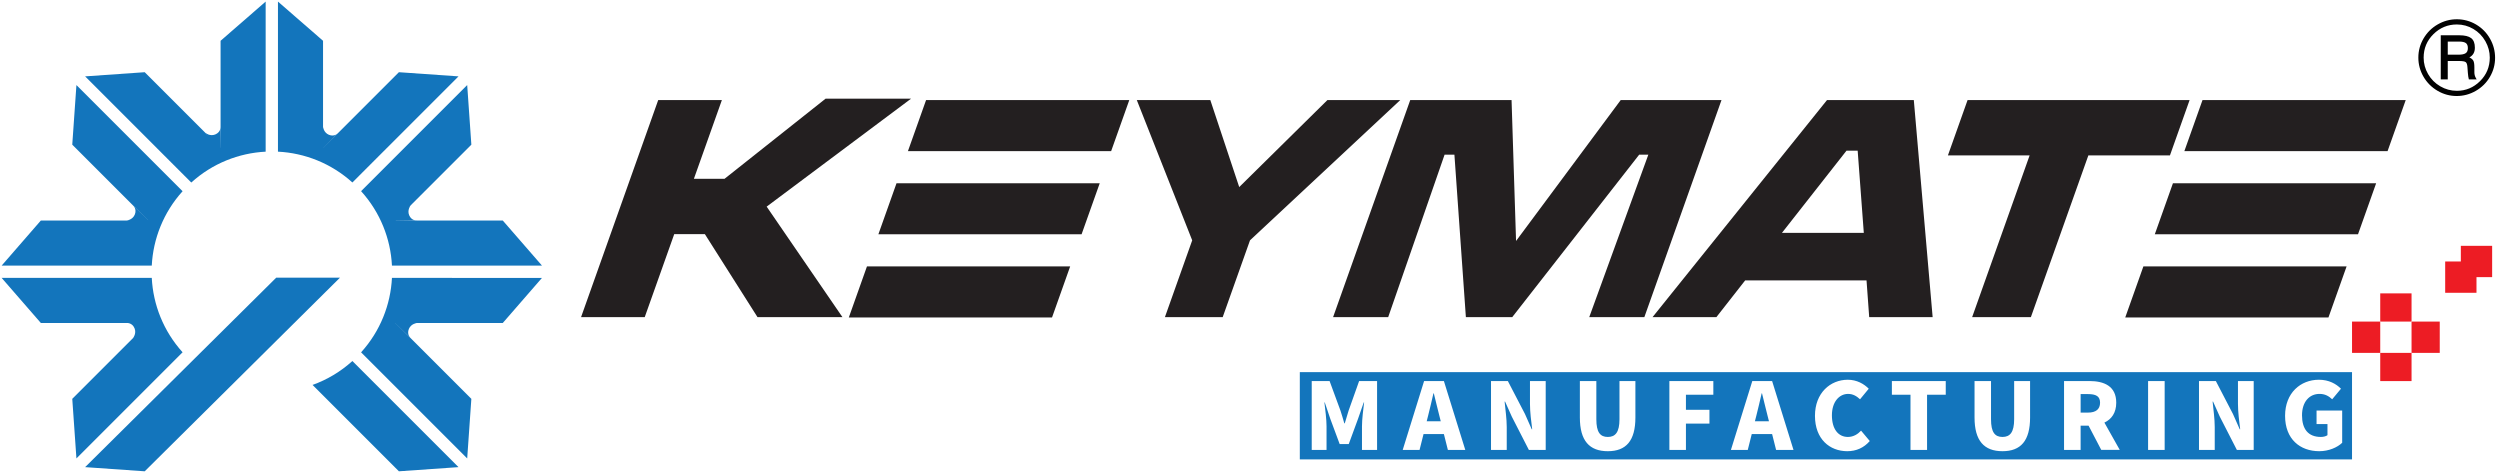
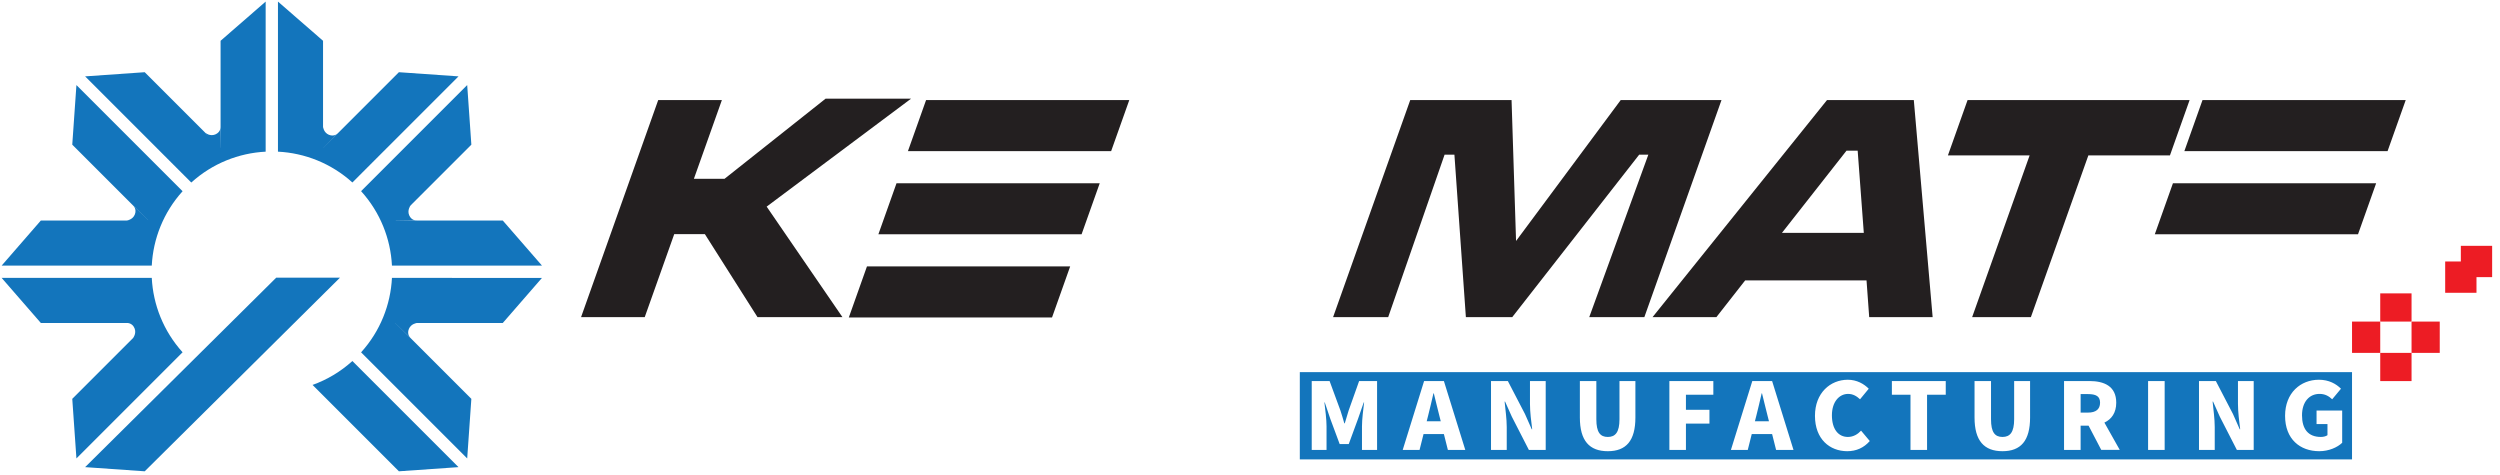
<svg xmlns="http://www.w3.org/2000/svg" width="100%" height="100%" viewBox="0 0 2284 434" version="1.1" xml:space="preserve" style="fill-rule:evenodd;clip-rule:evenodd;stroke-linejoin:round;stroke-miterlimit:2;">
  <g>
-     <path d="M2236.27,37.983l-0,11.975l9.962,0c2.867,0 4.984,-0.437 6.354,-1.325c1.371,-0.883 2.059,-2.437 2.059,-4.662c-0,-2.221 -0.625,-3.775 -1.875,-4.663c-1.25,-0.879 -3.305,-1.325 -6.171,-1.325l-10.329,0Zm-6.396,-5.758l16.817,0c5.058,0 8.712,0.871 10.966,2.608c2.254,1.738 3.383,4.659 3.383,8.771c0,4.117 -1.674,7.054 -5.025,8.821c1.642,0.796 2.817,1.737 3.517,2.833c0.7,1.1 1.054,3.2 1.054,6.309l0,4.57c0,1.888 0.488,3.659 1.463,5.305l0.637,1.095l-7.129,0c-0.429,-1.52 -0.733,-3.504 -0.912,-5.941l-0.367,-4.938c-0.125,-2.437 -0.612,-4.033 -1.463,-4.795c-0.854,-0.763 -2.987,-1.146 -6.4,-1.146l-10.145,-0l-0,16.82l-6.396,0l-0,-40.312Zm14.712,50.733c8.167,0 15.221,-2.941 21.163,-8.821c5.942,-5.879 8.912,-13.054 8.912,-21.529c0,-5.237 -1.341,-10.22 -4.02,-14.941c-2.684,-4.725 -6.342,-8.459 -10.971,-11.2c-4.63,-2.738 -9.659,-4.109 -15.084,-4.109c-8.287,-0.004 -15.416,2.938 -21.387,8.817c-5.975,5.883 -8.959,13.058 -8.959,21.525c0,5.304 1.359,10.3 4.071,14.996c2.709,4.691 6.413,8.404 11.105,11.146c4.691,2.745 9.745,4.116 15.17,4.116Zm-0.091,-65.358c6.341,-0 12.204,1.588 17.6,4.758c5.391,3.167 9.641,7.475 12.75,12.934c3.108,5.45 4.662,11.287 4.662,17.5c0,6.216 -1.571,12.02 -4.708,17.412c-3.142,5.396 -7.434,9.658 -12.888,12.8c-5.454,3.142 -11.291,4.708 -17.504,4.708c-6.217,0 -12.037,-1.583 -17.458,-4.754c-5.425,-3.171 -9.708,-7.462 -12.846,-12.887c-3.138,-5.425 -4.704,-11.246 -4.704,-17.463c-0,-6.212 1.583,-12.033 4.75,-17.458c3.167,-5.421 7.479,-9.704 12.933,-12.842c5.454,-3.137 11.258,-4.708 17.413,-4.708Z" style="fill:#010101;" />
    <path d="M2012.2,91.45l185.65,-0l-16.571,46.629l-185.654,0l16.575,-46.629Z" style="fill:#231f20;" />
    <path d="M1985.2,167.417l185.65,-0l-16.571,46.625l-185.654,-0l16.575,-46.625Z" style="fill:#231f20;" />
-     <path d="M1958.2,243.379l185.654,0l-16.575,46.629l-185.654,0l16.575,-46.629Z" style="fill:#231f20;" />
    <path d="M846.058,91.45l185.654,-0l-16.575,46.629l-185.654,0l16.575,-46.629Z" style="fill:#231f20;" />
    <path d="M819.058,167.417l185.655,-0l-16.575,46.625l-185.65,-0l16.57,-46.625Z" style="fill:#231f20;" />
    <path d="M792.058,243.379l185.655,0l-16.575,46.629l-185.65,0l16.57,-46.629Z" style="fill:#231f20;" />
    <path d="M601.333,91.45l58.167,-0l-25.558,71.904l27.996,0l92.324,-73.208l78.092,-0l-131.933,98.625l69.225,100.954l-77.6,-0l-48.075,-75.825l-27.996,-0l-26.946,75.825l-58.167,-0l70.471,-198.275Z" style="fill:#231f20;" />
-     <path d="M1038.59,91.45l67.163,-0l26.4,79.458l80.55,-79.458l66.55,-0l-137.258,128.117l-24.938,70.158l-52.796,-0l24.934,-70.158l-50.605,-128.117Z" style="fill:#231f20;" />
    <path d="M1288.38,91.45l92.579,-0l4.109,128.7l95.596,-128.7l92.087,-0l-70.471,198.275l-50.342,-0l53.992,-148.45l-8.35,0l-115.996,148.45l-42.362,-0l-10.475,-148.45l-8.963,0l-51.533,148.45l-50.342,-0l70.471,-198.275Z" style="fill:#231f20;" />
    <path d="M1702.77,212.742l-5.6,-75.1l-10.192,-0l-58.983,75.1l74.775,-0Zm4.933,76.983l-2.441,-33.554l-110.875,-0l-26.292,33.554l-58.325,-0l159.366,-198.275l79.321,-0l17.2,198.275l-57.954,-0Z" style="fill:#231f20;" />
    <path d="M1797.57,91.45l202.845,-0l-17.966,50.55l-74.534,-0l-52.504,147.725l-53.658,-0l52.504,-147.725l-74.654,-0l17.967,-50.55Z" style="fill:#231f20;" />
    <path d="M2139.82,404.517c-4.392,4.229 -12.171,7.695 -20.967,7.695c-17.504,0 -31.204,-10.995 -31.204,-32.3c0,-20.97 14.121,-32.979 30.946,-32.979c9.221,0 15.812,3.888 20.125,8.2l-8.025,9.642c-3.046,-2.787 -6.346,-4.908 -11.588,-4.908c-9.304,-0 -15.983,7.275 -15.983,19.537c0,12.513 5.579,19.788 17.25,19.788c2.288,-0 4.654,-0.596 6.009,-1.609l-0,-10.146l-9.98,0l0,-12.345l23.417,-0l-0,29.425Zm-80.838,6.512l-15.391,0l-15.558,-30.358l-6.171,-13.783l-0.421,-0c0.675,7.016 1.946,15.645 1.946,23.249l-0,20.892l-14.379,0l-0,-62.912l15.391,-0l15.642,30.104l6.171,13.95l0.425,-0c-0.846,-6.679 -2.03,-15.725 -2.03,-23.25l0,-20.804l14.375,-0l0,62.912Zm-81.345,0l-15.138,0l0,-62.912l15.138,-0l-0,62.912Zm-57.925,0l-11.588,-22.158l-7.271,-0l0,22.158l-15.137,0l-0,-62.912l23.083,-0c13.446,-0 24.604,4.566 24.604,19.783c0,9.221 -4.312,15.137 -10.821,18.183l14.034,24.946l-16.904,0Zm-65.029,-29.596c-0,21.225 -8.455,30.779 -25.201,30.779c-16.824,0 -25.537,-9.554 -25.537,-30.779l-0,-33.316l15.054,-0l0,34.92c0,11.921 3.55,16.155 10.483,16.155c6.855,-0 10.655,-4.234 10.655,-16.155l-0,-34.92l14.546,-0l-0,33.316Zm-77.038,-20.8l-17.079,0l-0,50.396l-15.138,0l0,-50.396l-17,0l0,-12.516l49.217,-0l-0,12.516Zm-89.975,51.579c-15.979,0 -29.512,-10.995 -29.512,-32.3c-0,-20.97 14.041,-32.979 30.02,-32.979c8.204,0 14.796,3.809 19.109,8.2l-7.946,9.642c-3.125,-2.875 -6.425,-4.908 -10.904,-4.908c-8.121,-0 -14.8,7.275 -14.8,19.537c-0,12.513 5.746,19.788 14.625,19.788c4.987,-0 9.05,-2.542 12.008,-5.755l7.95,9.476c-5.325,6.17 -12.346,9.299 -20.55,9.299Zm-65.025,-1.183l-3.638,-14.458l-18.608,-0l-3.633,14.458l-15.392,0l19.533,-62.912l18.1,-0l19.53,62.912l-15.892,0Zm-57.338,-50.396l-25.029,0l0,13.78l21.479,-0l0,12.599l-21.479,0l0,24.017l-15.133,0l0,-62.912l40.162,-0l0,12.516Zm-71.199,20.8c-0,21.225 -8.455,30.779 -25.2,30.779c-16.825,0 -25.534,-9.554 -25.534,-30.779l0,-33.316l15.054,-0l0,34.92c0,11.921 3.546,16.155 10.48,16.155c6.854,-0 10.658,-4.234 10.658,-16.155l-0,-34.92l14.542,-0l-0,33.316Zm-81.938,29.596l-15.392,0l-15.558,-30.358l-6.175,-13.783l-0.421,-0c0.675,7.016 1.942,15.645 1.942,23.249l-0,20.892l-14.371,0l0,-62.912l15.392,-0l15.637,30.104l6.175,13.95l0.425,-0c-0.846,-6.679 -2.033,-15.725 -2.033,-23.25l-0,-20.804l14.379,-0l-0,62.912Zm-89.383,0l-3.638,-14.458l-18.6,-0l-3.637,14.458l-15.388,0l19.534,-62.912l18.091,-0l19.538,62.912l-15.9,0Zm-64.692,0l-13.783,0l-0,-21.562c-0,-6.254 1.187,-15.646 1.945,-21.821l-0.337,-0l-5.242,15.054l-8.458,23.004l-8.288,0l-8.537,-23.004l-5.075,-15.054l-0.337,-0c0.758,6.175 1.945,15.567 1.945,21.821l0,21.562l-13.533,0l-0,-62.912l16.325,-0l9.975,27.141c1.271,3.634 2.283,7.613 3.471,11.5l0.421,0c1.266,-3.887 2.279,-7.866 3.466,-11.5l9.638,-27.141l16.404,-0l0,62.912Zm-70.579,-71.058l-0,79.754l961.3,0l-0,-79.754l-961.3,-0Z" style="fill:#1375bc;" />
    <path d="M1907.62,360.042l-6.759,-0l0,16.908l6.759,-0c7.191,-0 11,-3.129 11,-9.05c-0,-5.912 -3.809,-7.858 -11,-7.858Z" style="fill:#1375bc;" />
    <path d="M1609.79,359.363l-0.334,-0c-1.525,6.595 -3.212,13.95 -4.82,20.208l-1.355,5.329l12.854,0l-1.354,-5.329c-1.691,-6.258 -3.3,-13.783 -4.991,-20.208Z" style="fill:#1375bc;" />
    <path d="M1309.94,359.363l-0.342,-0c-1.521,6.595 -3.213,13.95 -4.821,20.208l-1.35,5.329l12.85,0l-1.35,-5.329c-1.696,-6.258 -3.296,-13.783 -4.987,-20.208Z" style="fill:#1375bc;" />
    <rect x="2148.82" y="293.796" width="25.767" height="28.596" style="fill:#ed1c24;" />
    <rect x="2203.19" y="293.796" width="25.762" height="28.596" style="fill:#ed1c24;" />
    <rect x="2174.59" y="322.392" width="28.6" height="25.767" style="fill:#ed1c24;" />
    <rect x="2174.59" y="268.029" width="28.6" height="25.767" style="fill:#ed1c24;" />
    <rect x="2233.92" y="238.888" width="28.6" height="28.6" style="fill:#ed1c24;" />
    <rect x="2248.22" y="224.588" width="28.6" height="28.6" style="fill:#ed1c24;" />
    <path d="M454.167,237.004l-0,-15.187l-0,15.187Z" style="fill:#1375bc;" />
    <path d="M329.892,321.896l96.937,96.937l3.8,-54.454l-69.3,-69.3l98.004,0.004l35.817,-41.191l-137.062,-0.004c-1.246,24.499 -10.646,48.595 -28.196,68.008Z" style="fill:#1375bc;" />
    <path d="M321.946,166.712l96.942,-96.941l-54.455,-3.8l-69.3,69.3l0,-98.004l-41.191,-35.817l-0,137.108c24.495,1.234 48.587,10.621 68.004,28.154Z" style="fill:#1375bc;" />
    <path d="M285.537,351.679l78.896,78.896l54.455,-3.8l-96.942,-96.937c-10.908,9.854 -23.283,17.137 -36.409,21.841Z" style="fill:#1375bc;" />
    <path d="M358.088,242.658l137.062,0l-35.817,-41.191l-98.004,-0l69.3,-69.3l-3.8,-54.454l-96.937,96.937c17.55,19.413 26.95,43.508 28.196,68.008Z" style="fill:#1375bc;" />
    <path d="M69.821,418.833l96.987,-96.987c-17.52,-19.404 -26.904,-43.479 -28.15,-67.958l-137.158,-0l35.817,41.191l98.004,0.004l-69.3,69.296l3.8,54.454Z" style="fill:#1375bc;" />
    <path d="M166.813,174.7l-96.992,-96.987l-3.8,54.454l69.3,69.3l-98.004,-0l-35.817,41.191l137.158,0c1.246,-24.479 10.63,-48.55 28.155,-67.958Z" style="fill:#1375bc;" />
    <path d="M242.708,138.563l0.004,-137.113l-41.191,35.817l-0,98.004l-69.3,-69.3l-54.459,3.8l96.988,96.987c19.4,-17.541 43.475,-26.941 67.958,-28.195Z" style="fill:#1375bc;" />
    <path d="M77.762,426.775l54.459,3.8l178.408,-176.929l-58.308,0.054l-174.559,173.075Z" style="fill:#1375bc;" />
    <path d="M201.929,142.046l-14.208,-20.546c-0,0 4.183,3.288 8.917,1.342c5.291,-2.171 4.879,-7.084 4.879,-7.084l0.412,26.288Z" style="fill:#1375bc;" />
    <path d="M140.425,205.95l-24.571,-4.483c0,-0 5.275,-0.63 7.25,-5.355c2.204,-5.279 -1.558,-8.458 -1.558,-8.458l18.879,18.296Z" style="fill:#1375bc;" />
    <path d="M142.137,294.654l-20.545,14.204c-0,0 3.283,-4.179 1.337,-8.912c-2.171,-5.292 -7.079,-4.879 -7.079,-4.879l26.287,-0.413Z" style="fill:#1375bc;" />
    <path d="M356.262,290.6l24.576,4.483c-0,0 -5.28,0.63 -7.255,5.355c-2.204,5.279 1.559,8.458 1.559,8.458l-18.88,-18.296Z" style="fill:#1375bc;" />
    <path d="M354.583,201.858l20.546,-14.208c0,0 -3.287,4.183 -1.342,8.917c2.176,5.291 7.084,4.879 7.084,4.879l-26.288,0.412Z" style="fill:#1375bc;" />
    <path d="M290.592,140.446l4.483,-24.575c0,-0 0.633,5.279 5.358,7.254c5.275,2.204 8.459,-1.558 8.459,-1.558l-18.3,18.879Z" style="fill:#1375bc;" />
  </g>
</svg>